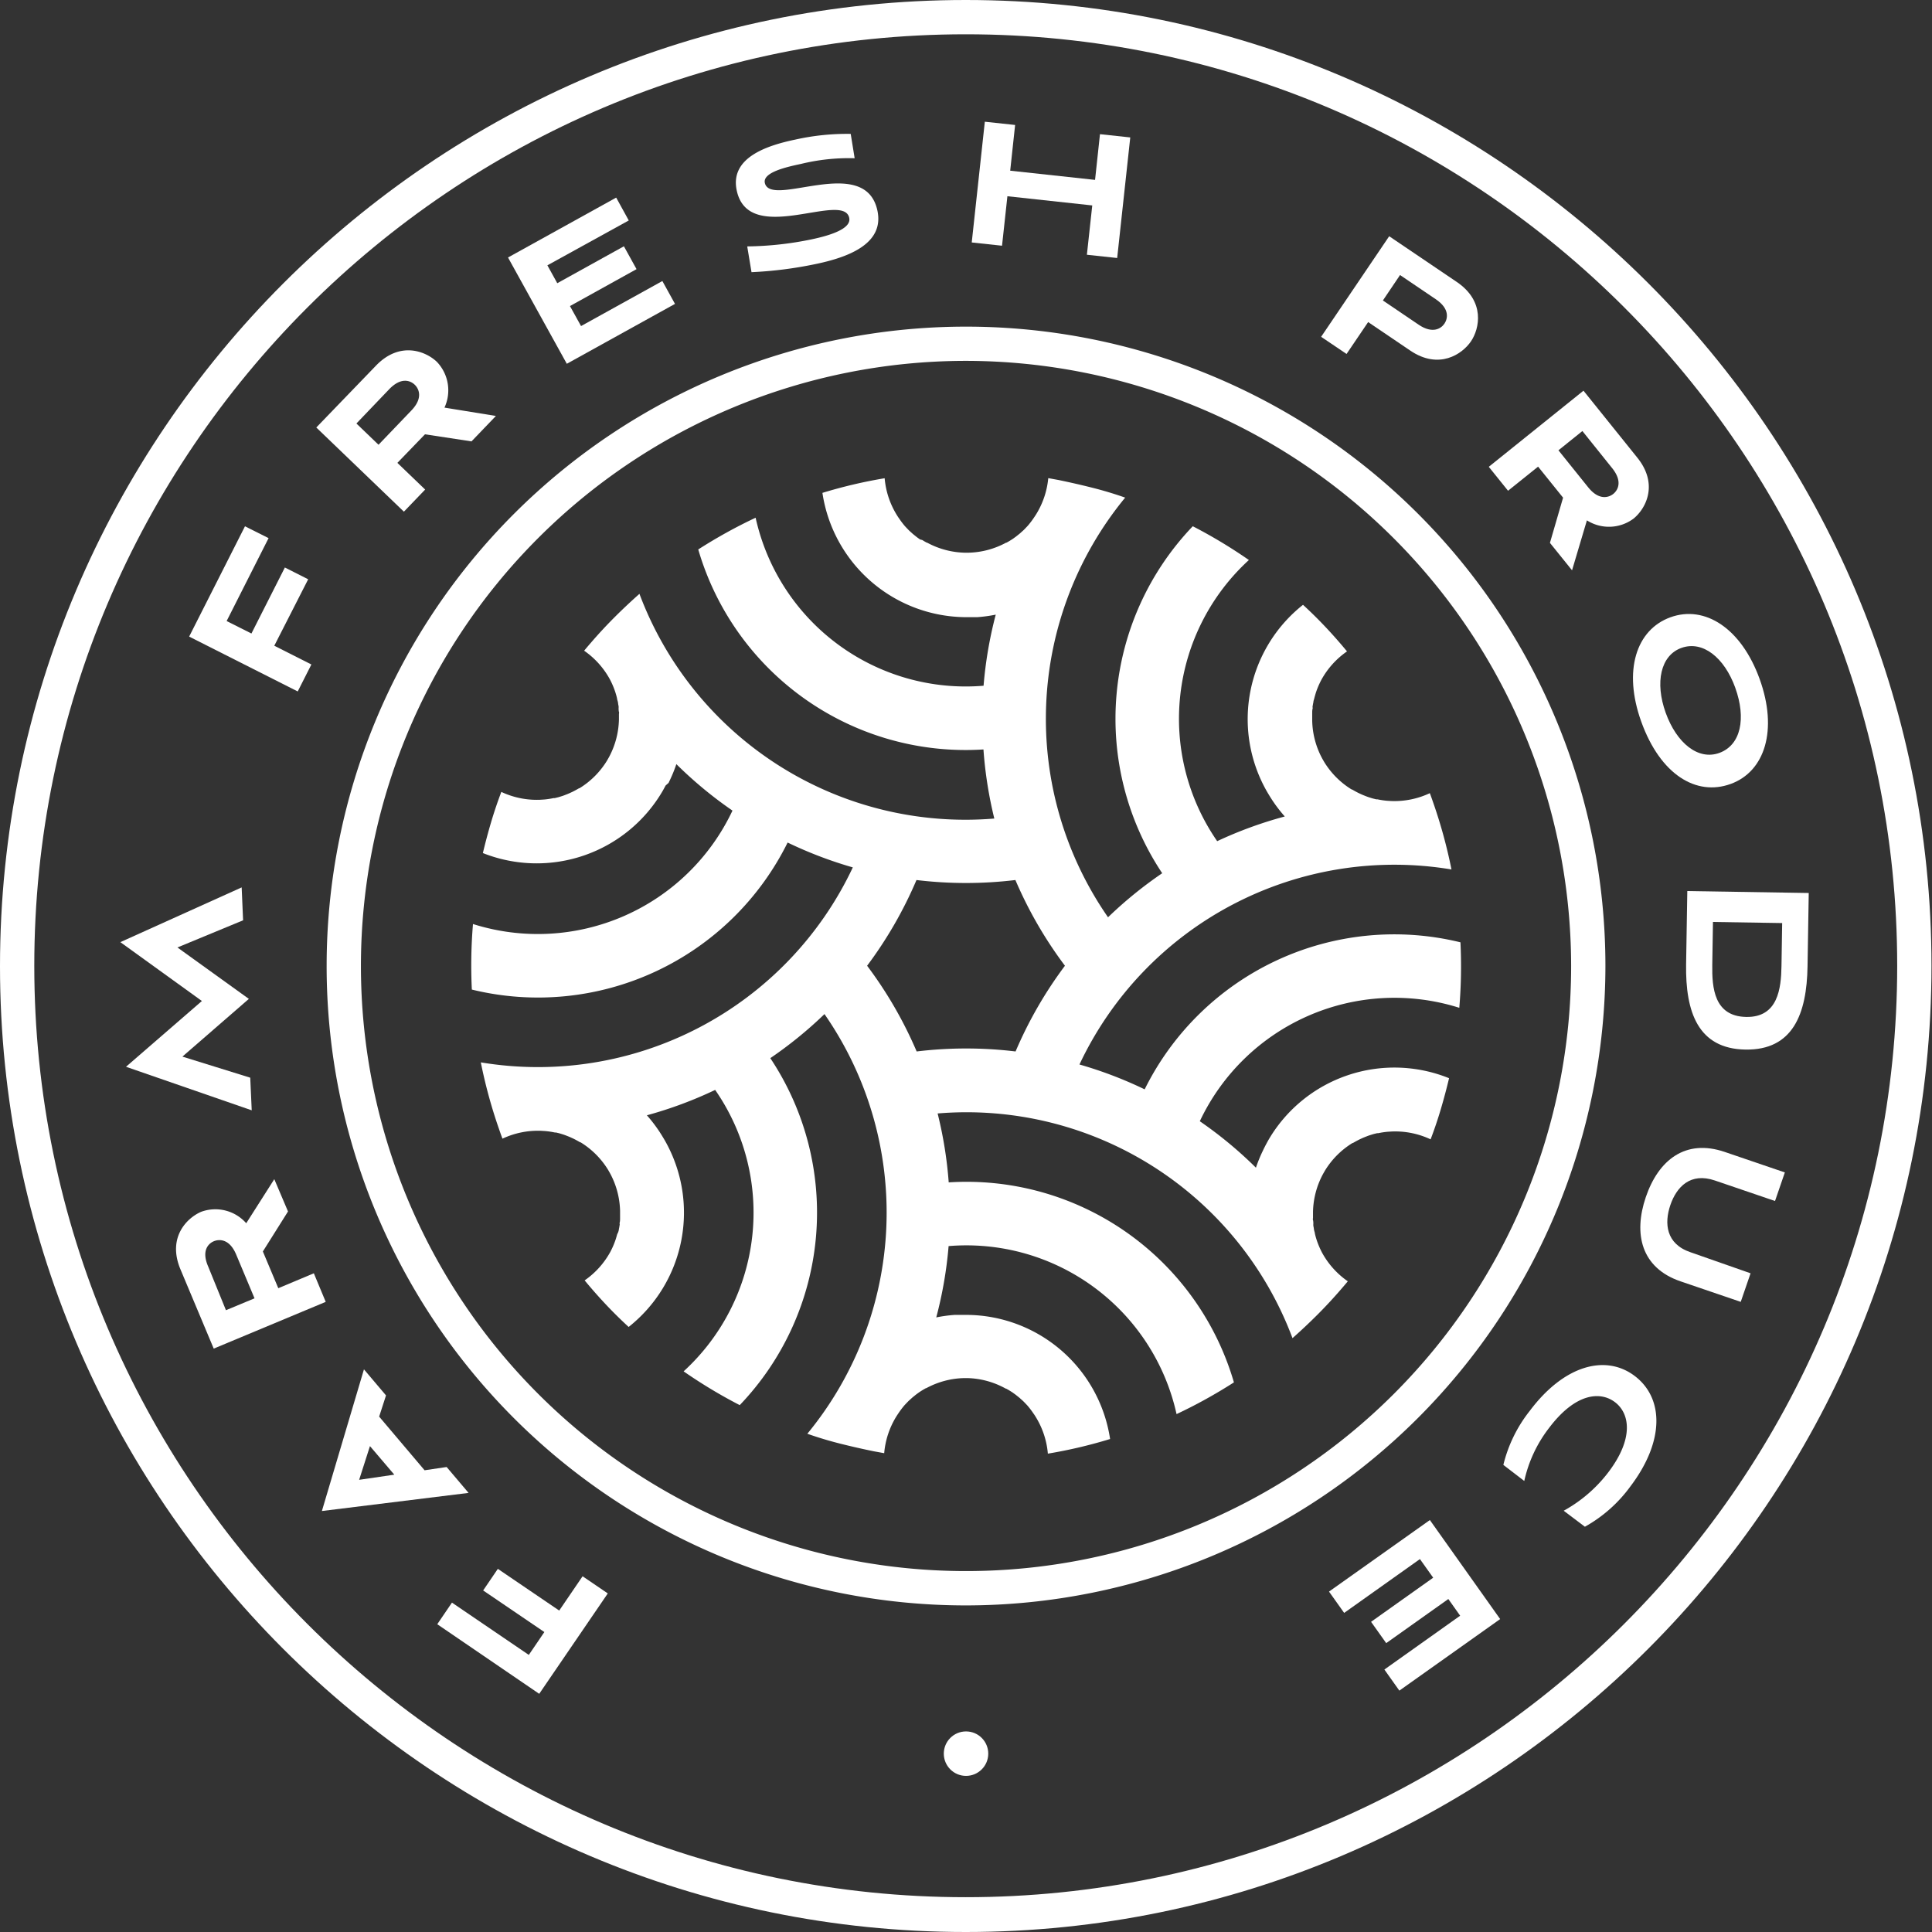
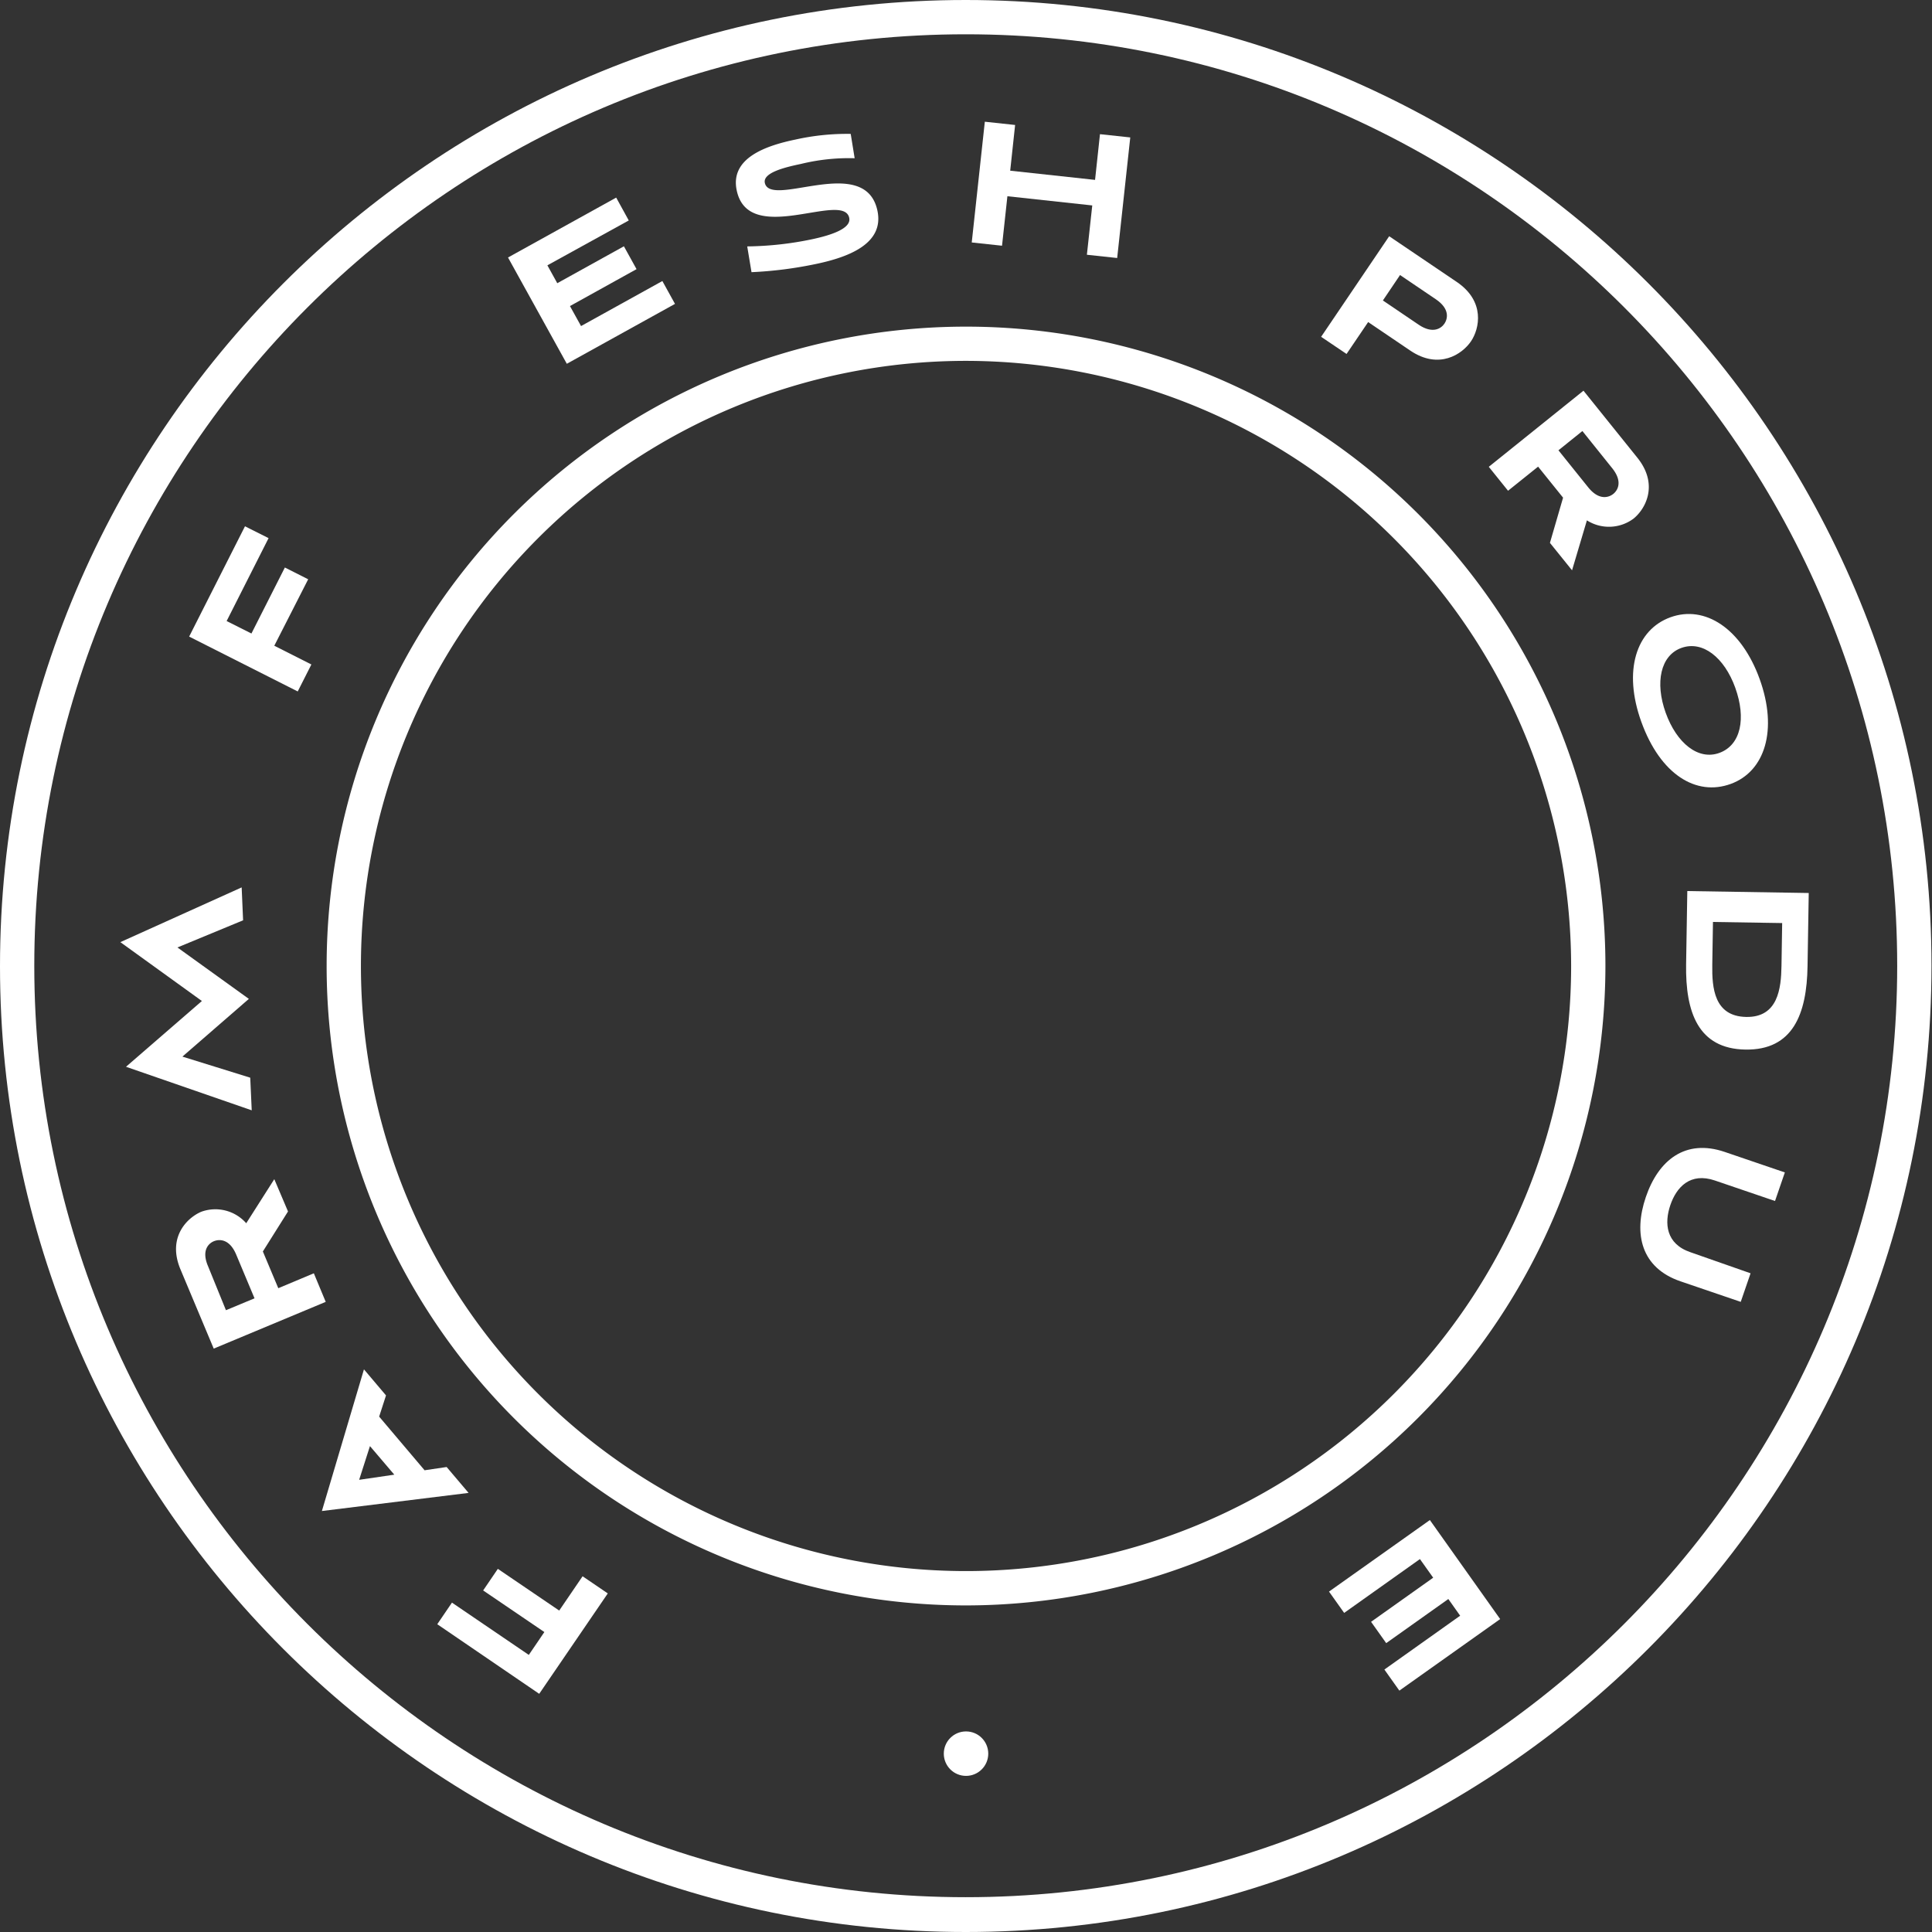
<svg xmlns="http://www.w3.org/2000/svg" viewBox="0 0 338.09 338.09">
  <rect x="0" y="0" width="338.09" height="338.09" fill="#333333" stroke="none" />
  <defs>
    <style>.cls-1{fill:#fff;}</style>
  </defs>
  <title>Asset 7</title>
  <g id="Layer_2" data-name="Layer 2">
    <g id="Layer_1-2" data-name="Layer 1">
-       <path class="cls-1" d="M255.57,164.9a48.74,48.74,0,0,0-55.26,25.73,71.81,71.81,0,0,0-11.41-4.35A60.91,60.91,0,0,1,254,152.15q-.59-2.95-1.38-5.85t-1.79-5.77h0c-.2-.58-.4-1.16-.62-1.73a14.56,14.56,0,0,1-6.62,1.38h-.06l-.82-.05h0a14.32,14.32,0,0,1-1.66-.25l-.2,0-.58-.14-.27-.08-.51-.16-.28-.1-.56-.22-.29-.12-.61-.28-.35-.18-.35-.19-.44-.25-.07,0a14.56,14.56,0,0,1-4.82-4.83l-.16-.28-.16-.28a14.56,14.56,0,0,1-1.77-6.59V126c0-.17,0-.34,0-.51s0-.27,0-.4,0-.26,0-.39,0-.44.06-.66,0-.2,0-.31.06-.4.09-.59l.06-.29c0-.18.07-.35.12-.52l.07-.28q.08-.29.16-.57l.06-.2a14.34,14.34,0,0,1,.61-1.56v0q.17-.37.36-.73l0,0a14.57,14.57,0,0,1,4.5-5q-1.79-2.17-3.7-4.2t-4-3.95a25.51,25.51,0,0,0-6.32,32.66l.2.34.37.61.39.61.17.25a25.48,25.48,0,0,0,2,2.57h0A71.74,71.74,0,0,0,213,147.2,37.66,37.66,0,0,1,218.55,98q-2.36-1.64-4.82-3.12t-5-2.79a48.74,48.74,0,0,0-5.35,60.72,71.82,71.82,0,0,0-9.48,7.71,60.91,60.91,0,0,1,3-73.44q-2.85-1-5.75-1.73T185.25,84l-1.81-.33A14.57,14.57,0,0,1,181.32,90l0,0q-.22.35-.45.68l0,0a14.32,14.32,0,0,1-1,1.31l-.14.15-.41.43-.2.2-.4.36-.22.2-.47.38-.24.19-.54.39-.33.21-.34.21-.44.25-.07,0a14.56,14.56,0,0,1-6.59,1.76h-.65a14.56,14.56,0,0,1-6.59-1.76l-.07,0-.44-.25-.34-.21L161,94.4l-.54-.39-.24-.19-.47-.38-.22-.2-.4-.36-.2-.2-.41-.43-.14-.15a14.32,14.32,0,0,1-1-1.31l0,0q-.24-.33-.45-.68l0,0a14.57,14.57,0,0,1-2.12-6.42q-2.77.46-5.49,1.1t-5.4,1.46A25.51,25.51,0,0,0,168.89,108h.39l.71,0,.73,0,.31,0a25.46,25.46,0,0,0,3.22-.44A71.73,71.73,0,0,0,172.12,120a37.66,37.66,0,0,1-39.89-29.4q-2.6,1.22-5.11,2.61t-4.93,2.94a48.74,48.74,0,0,0,49.91,35A71.82,71.82,0,0,0,174,143.24a60.91,60.91,0,0,1-62.1-39.32q-2.26,2-4.38,4.12t-4.11,4.43h0c-.4.46-.8.93-1.19,1.4a14.57,14.57,0,0,1,4.5,5l0,0q.19.36.36.73v0a14.36,14.36,0,0,1,.61,1.56l.06.2q.09.28.16.57l.07.28c0,.17.08.35.12.52l.06.29c0,.2.07.39.09.59s0,.2,0,.31,0,.44.06.66,0,.26,0,.39,0,.27,0,.4,0,.34,0,.51v.08a14.56,14.56,0,0,1-1.77,6.59l-.16.28-.16.28a14.56,14.56,0,0,1-4.82,4.83l-.07,0-.44.25-.35.19-.35.18-.61.28-.29.12-.56.22-.28.1-.51.16-.27.08-.58.14-.2,0a14.33,14.33,0,0,1-1.66.25h0l-.82.05h-.06a14.56,14.56,0,0,1-6.62-1.38q-1,2.63-1.79,5.3t-1.44,5.4a25.51,25.51,0,0,0,31.45-10.85l.19-.34.34-.63L117,137l.13-.28a25.46,25.46,0,0,0,1.23-3,71.72,71.72,0,0,0,9.82,8.13,37.66,37.66,0,0,1-45.41,19.85q-.24,2.86-.29,5.73t.09,5.74a48.74,48.74,0,0,0,55.26-25.73,71.8,71.8,0,0,0,11.41,4.35,60.91,60.91,0,0,1-65.1,34.12q.59,2.95,1.38,5.85t1.79,5.77h0c.2.58.4,1.16.62,1.73a14.56,14.56,0,0,1,6.62-1.38h.06l.82.05h0a14.29,14.29,0,0,1,1.66.25l.2,0,.58.14.27.08.51.16.28.1.56.22.29.12.61.28.35.18.35.19.44.25.07,0a14.56,14.56,0,0,1,4.82,4.83l.16.28.16.28a14.56,14.56,0,0,1,1.77,6.59v.08c0,.17,0,.34,0,.51s0,.27,0,.4,0,.26,0,.39,0,.44-.06.66,0,.2,0,.31-.06.4-.09.59l-.06.29c0,.18-.07.35-.12.52L108,216q-.08.29-.16.57l-.06.2a14.34,14.34,0,0,1-.61,1.56v0q-.17.37-.36.73l0,0a14.57,14.57,0,0,1-4.5,5q1.79,2.17,3.7,4.2t4,3.95a25.51,25.51,0,0,0,6.32-32.66l-.2-.34-.37-.61-.39-.61-.17-.25a25.46,25.46,0,0,0-2-2.57,71.73,71.73,0,0,0,11.95-4.44,37.66,37.66,0,0,1-5.52,49.25q2.36,1.64,4.82,3.12t5,2.79a48.74,48.74,0,0,0,5.35-60.72,71.82,71.82,0,0,0,9.48-7.71,60.91,60.91,0,0,1-3,73.44q2.85,1,5.75,1.73t5.89,1.34l1.81.33a14.57,14.57,0,0,1,2.12-6.42l0,0q.22-.35.45-.68l0,0a14.32,14.32,0,0,1,1-1.31l.14-.15.41-.43.2-.2.4-.36.22-.2.47-.38.24-.19.54-.39.33-.21.34-.21.44-.25.07,0a14.56,14.56,0,0,1,6.59-1.76h.65A14.56,14.56,0,0,1,176,243l.07,0,.44.25.34.21.33.21.54.39.24.19.47.38.22.2.4.36.2.2.41.43.14.15a14.32,14.32,0,0,1,1,1.31l0,0q.24.33.45.68l0,0a14.57,14.57,0,0,1,2.12,6.42q2.77-.46,5.49-1.1t5.4-1.46A25.51,25.51,0,0,0,169.2,230.1h-.39l-.71,0-.73,0-.31,0a25.46,25.46,0,0,0-3.22.44A71.73,71.73,0,0,0,166,218.06a37.66,37.66,0,0,1,39.89,29.4q2.6-1.22,5.11-2.61t4.93-2.94a48.74,48.74,0,0,0-49.91-35,71.81,71.81,0,0,0-1.94-12.06,60.91,60.91,0,0,1,62.1,39.32q2.26-2,4.38-4.12t4.11-4.43h0c.4-.46.8-.93,1.19-1.4a14.57,14.57,0,0,1-4.5-5l0,0q-.19-.36-.36-.73v0a14.33,14.33,0,0,1-.61-1.56l-.06-.2q-.09-.28-.16-.57l-.07-.28c0-.17-.08-.35-.12-.52l-.06-.29c0-.2-.07-.39-.09-.59s0-.2,0-.31,0-.44-.06-.66,0-.26,0-.39,0-.27,0-.4,0-.34,0-.51V212a14.56,14.56,0,0,1,1.77-6.59l.16-.28.16-.28a14.56,14.56,0,0,1,4.82-4.83l.07,0,.44-.25.35-.19.35-.18.61-.28.29-.12.56-.22.28-.1.51-.16.27-.08.58-.14.2,0a14.29,14.29,0,0,1,1.66-.25h0l.82-.05h.06a14.56,14.56,0,0,1,6.62,1.38q1-2.63,1.79-5.3t1.44-5.4A25.51,25.51,0,0,0,222,199.44l-.19.34-.34.63-.33.65-.13.28a25.47,25.47,0,0,0-1.23,3h0a71.72,71.72,0,0,0-9.82-8.13,37.66,37.66,0,0,1,45.41-19.85q.24-2.86.29-5.73T255.57,164.9ZM177.72,184a72.22,72.22,0,0,0-17.31,0,72.23,72.23,0,0,0-8.67-15,72.23,72.23,0,0,0,8.64-15,72.22,72.22,0,0,0,17.31,0,72.22,72.22,0,0,0,8.67,15A72.23,72.23,0,0,0,177.72,184Z" />
      <path class="cls-1" d="M97.86,281.84l4.09-6,4.41,3-12,17.57L76.52,284.23l2.57-3.78,13.45,9.15,2.72-4-10.71-7.28,2.57-3.78Z" />
      <path class="cls-1" d="M66.35,247.9l7.95,9.39,3.86-.57L82,261.25l-25.67,3.17,7.36-24.79,3.86,4.56ZM69,258.06l-4.26-5-1.89,5.9Z" />
      <path class="cls-1" d="M50.4,212,46,219l2.7,6.43,6.22-2.61,2.08,5L37.4,236l-5.82-13.87c-2.34-5.58,1.13-9,3.62-10.07a7.2,7.2,0,0,1,7.89,2L48,206.35ZM39.54,229.28l5-2.08-3.21-7.66c-1.18-2.81-3-2.71-3.91-2.33s-2.22,1.59-1,4.4Z" />
      <path class="cls-1" d="M42.54,161.05l-11.49,4.75,12.5,9-11.63,10.1,11.87,3.69.26,5.71-22-7.62,13.28-11.51-14.27-10.3,21.23-9.58Z" />
      <path class="cls-1" d="M48,113l6.49,3.28L52.1,121l-19-9.6,9.77-19.3L47,94.17l-7.34,14.51L44,110.86l5.85-11.55,4.08,2.06Z" />
-       <path class="cls-1" d="M82.51,77.24,74.37,76l-4.83,5,4.86,4.67-3.72,3.87L55.35,74.81,65.78,64c4.2-4.37,8.73-2.54,10.68-.67a7.21,7.21,0,0,1,1.32,8l9,1.46ZM62.37,74.11l3.87,3.72,5.75-6c2.11-2.2,1.3-3.82.58-4.51s-2.34-1.41-4.46.79Z" />
      <path class="cls-1" d="M99.19,63.66,88.9,45.06l18.93-10.48,2.2,4L95.79,46.43l1.73,3.13,11.66-6.46,2.21,4L99.74,53.56l1.94,3.5,14.23-7.88,2.21,4Z" />
      <path class="cls-1" d="M149.56,27.69a35.28,35.28,0,0,0-9.41,1c-2.57.54-6.69,1.48-6.31,3.31,1,4.55,17.59-5.21,19.71,4.89,1.21,5.78-5.11,8.12-10.74,9.3a70.2,70.2,0,0,1-11.3,1.44l-.75-4.51A58.33,58.33,0,0,0,142,41.89c3.54-.74,7-1.93,6.61-3.76-1-4.77-17.61,5.1-19.69-4.82-1.21-5.74,5.32-7.85,10.24-8.88a41.59,41.59,0,0,1,9.71-1Z" />
      <path class="cls-1" d="M190.2,44.58l.94-8.63-14.85-1.61L175.35,43l-5.3-.57,2.29-21.13,5.3.57-.86,8,14.85,1.61.86-8,5.3.57L195.5,45.15Z" />
      <path class="cls-1" d="M239.42,56.36l-3.78,5.58-4.45-3,11.91-17.6,11.83,8c5,3.39,4,8.17,2.47,10.41s-5.59,5-10.61,1.6ZM245,48.13l-3,4.45,6.24,4.23c2.52,1.71,4,.63,4.54-.19s1-2.55-1.53-4.26Z" />
      <path class="cls-1" d="M271.23,95l2.3-7.91-4.37-5.43-5.26,4.22-3.37-4.19,16.57-13.32,9.43,11.73c3.79,4.72,1.41,9-.7,10.68a7.2,7.2,0,0,1-8.13.28l-2.6,8.74Zm5.68-19.57-4.19,3.37,5.2,6.47c1.91,2.38,3.63,1.78,4.4,1.16s1.7-2.15-.21-4.52Z" />
      <path class="cls-1" d="M287.22,126.31c-3.22-8.92-.92-16.11,5.1-18.29s12.4,1.92,15.61,10.81.94,16.18-5.08,18.36S290.56,135.56,287.22,126.31Zm16.45-5.94c-1.93-5.34-5.71-8.3-9.4-7s-4.69,6.07-2.78,11.37,5.7,8.39,9.43,7S305.59,125.71,303.67,120.38Z" />
      <path class="cls-1" d="M295.27,155.93l21.25.34-.21,12.83c-.13,8.34-2.56,14.7-10.86,14.57s-10.52-6.57-10.39-14.91Zm4.37,12.91c-.06,4,.31,9,5.91,9.12s6.14-5,6.2-8.93l.12-7.5-12.11-.19Z" />
      <path class="cls-1" d="M306.34,222.82l-1.72,5-10.53-3.59c-6.89-2.35-8.28-8.29-6.08-14.75s6.91-10.24,13.8-7.9l10.53,3.59-1.72,5-10.53-3.59c-4.29-1.46-6.71,1.14-7.79,4.31s-.78,6.78,3.51,8.24Z" />
-       <path class="cls-1" d="M263.08,256.35a24.53,24.53,0,0,1,4.64-9.48c6-8,13.28-9.92,18.35-6.08s5.27,11.34-.72,19.27a24.72,24.72,0,0,1-8,7.11l-3.71-2.8a24.88,24.88,0,0,0,7.84-6.77c4.48-5.92,3.71-10.28,1.13-12.23s-6.91-1.6-11.53,4.51a23.32,23.32,0,0,0-4.34,9.28Z" />
      <path class="cls-1" d="M250.22,266l12.3,17.33-17.64,12.52-2.62-3.69,13.26-9.42-2.07-2.92-10.87,7.72-2.65-3.73,10.87-7.72-2.32-3.26-13.26,9.42-2.65-3.73Z" />
      <path class="cls-1" d="M169,338.09c-93.21,0-169-75.83-169-169S75.83,0,169,0s169,75.83,169,169S262.26,338.09,169,338.09ZM169,6C79.14,6,6,79.14,6,169s73.14,163,163,163,163-73.14,163-163S259,6,169,6Z" />
      <path class="cls-1" d="M169,280.94A111.89,111.89,0,1,1,280.94,169,112,112,0,0,1,169,280.94Zm0-217.79A105.89,105.89,0,1,0,274.94,169,106,106,0,0,0,169,63.15Z" />
      <circle class="cls-1" cx="169.05" cy="306.88" r="3.89" />
    </g>
  </g>
</svg>